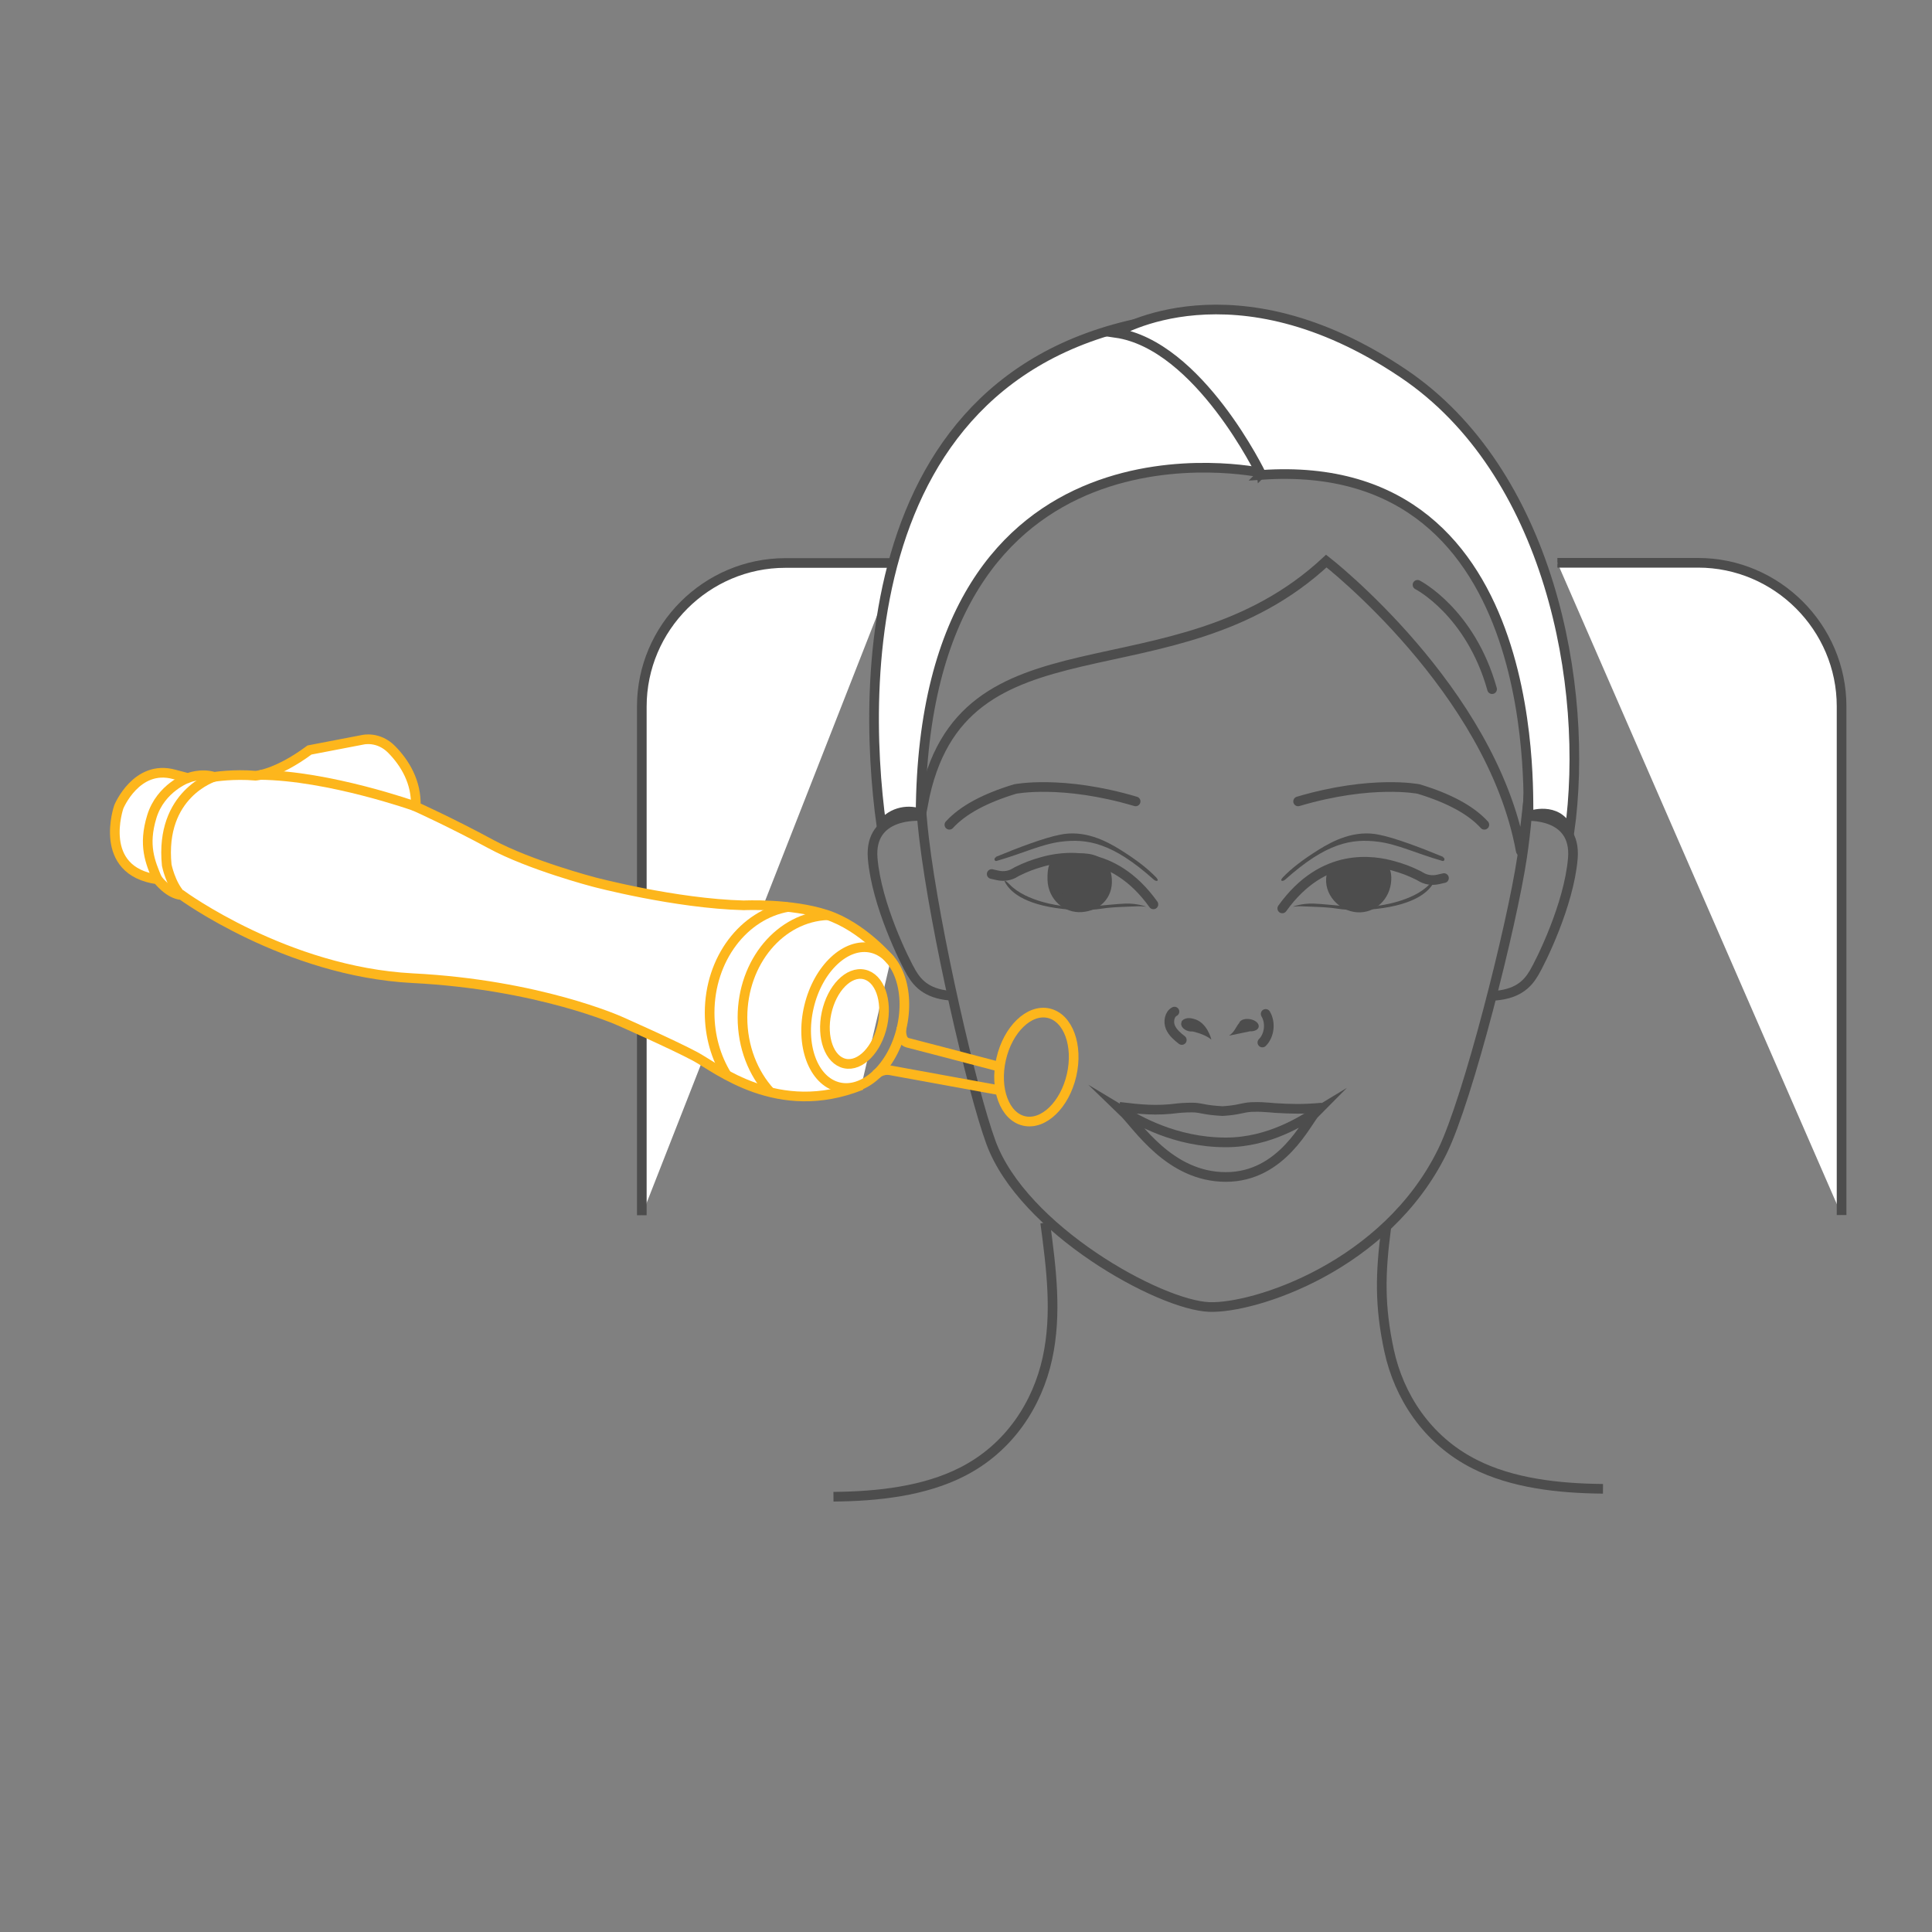
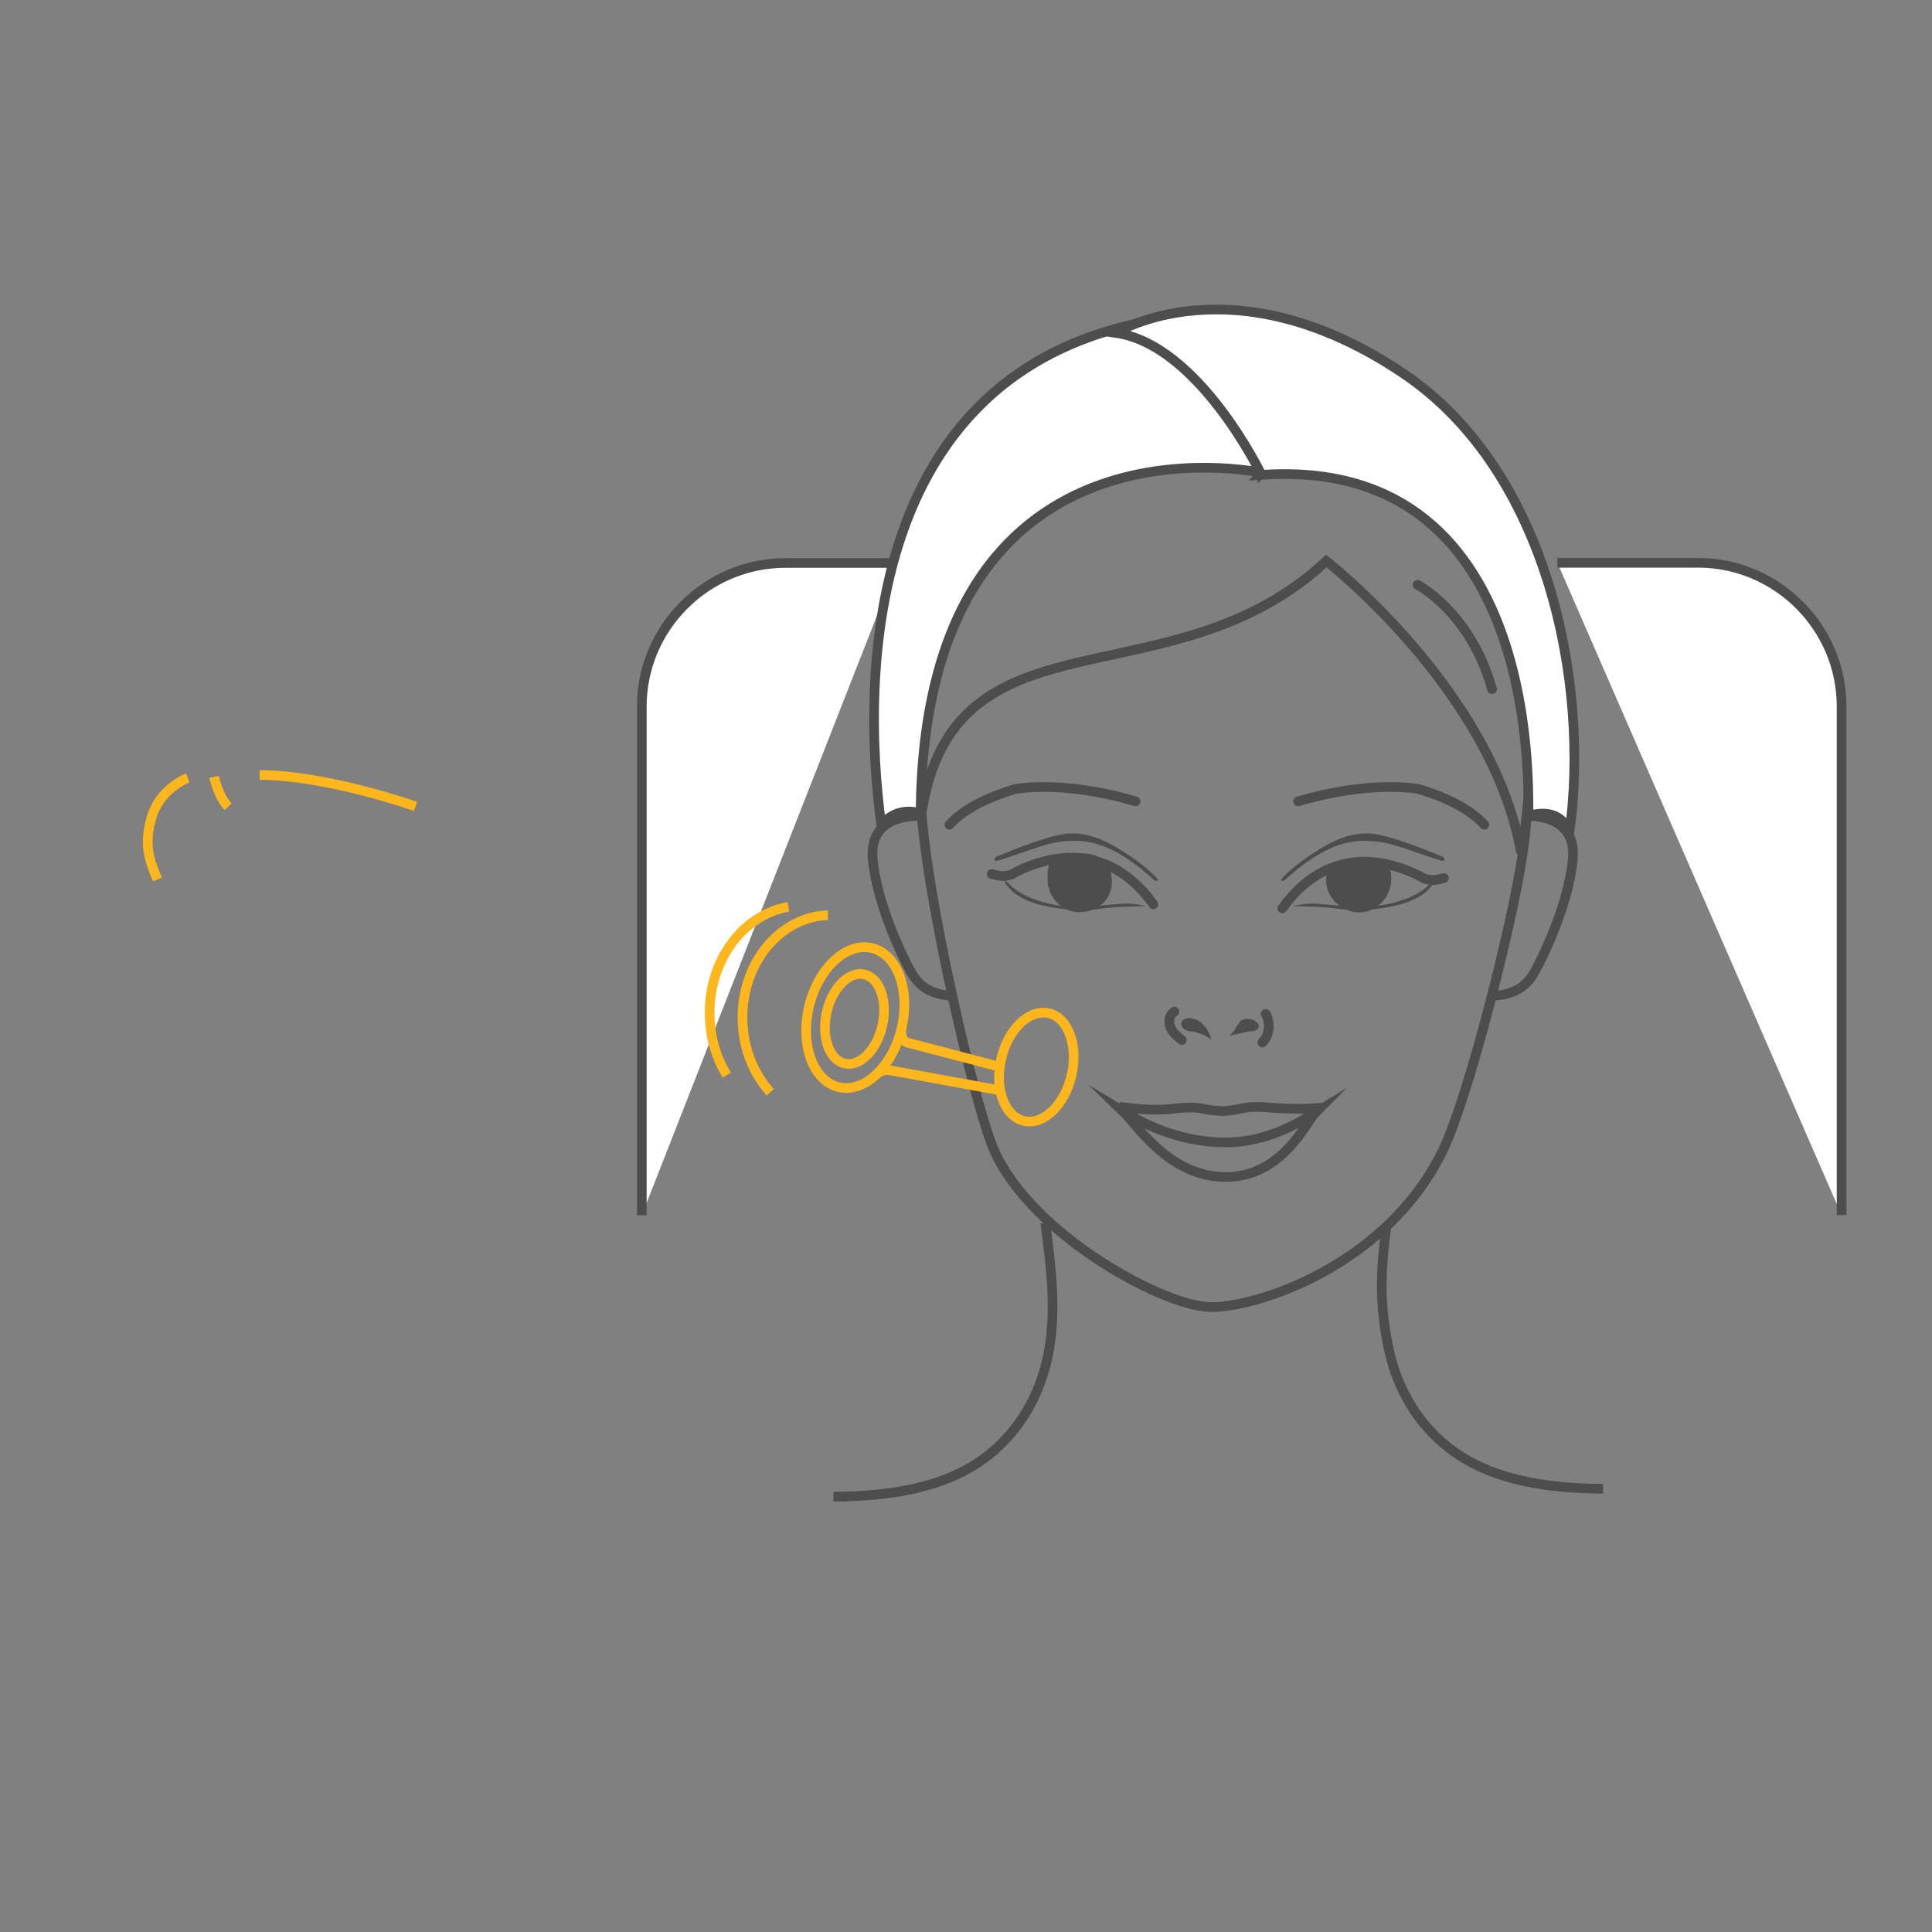
<svg xmlns="http://www.w3.org/2000/svg" id="Layer_1" data-name="Layer 1" viewBox="0 0 100 100">
  <rect x="0" y="0" width="100" height="100" fill="#808080" stroke="none" />
  <defs>
    <style>
      .cls-1 {
        clip-path: url(#clippath);
      }

      .cls-2, .cls-3 {
        fill: #4d4d4d;
      }

      .cls-4 {
        clip-path: url(#clippath-1);
      }

      .cls-5, .cls-6 {
        fill: #fff;
      }

      .cls-5, .cls-6, .cls-7, .cls-3, .cls-8, .cls-9 {
        stroke-miterlimit: 10;
        stroke-width: .5px;
      }

      .cls-5, .cls-8 {
        stroke: #fdb61c;
      }

      .cls-6, .cls-7, .cls-3, .cls-9 {
        stroke: #4d4d4d;
      }

      .cls-7 {
        stroke-linecap: round;
      }

      .cls-7, .cls-8, .cls-9 {
        fill: none;
      }
    </style>
    <clipPath id="clippath">
      <circle class="cls-9" cx="-73.5" cy="48.16" r="27.55" />
    </clipPath>
    <clipPath id="clippath-1">
      <circle class="cls-8" cx="-33.2" cy="48.16" r="27.55" />
    </clipPath>
  </defs>
  <g>
    <g>
      <g class="cls-1">
        <path class="cls-9" d="M-28.04,80.59c-.88,6.66-1,11.49,.44,18.09,1.44,6.6,5.51,13.13,12.58,16.73,5.55,2.83,12.36,3.6,18.95,3.64" />
      </g>
      <circle class="cls-9" cx="-73.5" cy="48.16" r="27.55" />
    </g>
    <g>
      <g class="cls-4">
        <g>
          <path class="cls-9" d="M-9.42-37.8c21.47-.94,33.47,8.22,39.45,21.07,3.17,6.82,4.6,26.87,2.21,42.71-1.51,10.03-7.95,35.59-11.74,43.31-8.34,17-27.74,23.2-34.35,22.97-7.36-.25-27.53-11.45-32.23-24.26-2.75-7.5-8.25-31.15-9.86-44.83-2.24-18.98,1.38-37.07,3.49-41.25,7.17-14.22,21.56-20.66,43.03-19.72Z" />
          <g>
            <path class="cls-9" d="M2.86,65.28c-1.08,.81-3.09,1.96-3.62,1.96-.48,0-1,.09-1.48,.04-1.07-.12-2.15-.61-3.23-.66-1.03-.05-1.93-.2-2.91,.02-.54,.12-1.18,.51-1.71,.67-.43,.13-.91,.29-1.36,.39-.93,.21-2.38,.14-3.25-.21-.51-.21-1.05-.46-1.58-.6-.54-.14-1.18-.4-1.73-.39-1.06,.02-2.09,.41-3.15,.43s-5.02-.25-6.85-1.67" />
-             <path class="cls-9" d="M-26.76,65.87s7.23,7.64,14.19,7.44c7.72-.22,12.97-6.63,12.97-6.63,0,0-3.53-2.19-3.98-2.49-.54-.35-3.93-2.18-4.41-2.29-.95-.24-1.48,.22-2.3,.55-.71,.29-1.54,.55-2.33,.74-.98,.23-1.82,.05-2.72-.35-.47-.21-.93-.62-1.4-.79-.53-.19-1,.17-1.45,.42-.92,.51-7.17,2.61-7.84,3.18l-.73,.22Z" />
          </g>
          <path class="cls-7" d="M26.72,21.11c-1.98-2.2-5.26-3.94-9.69-5.27,0,0-6.92-1.41-17.77,1.83" />
          <path class="cls-2" d="M20.61,25.86c-3.35-1.39-7.19-2.83-9.37-3.26-3.62-.8-6.87,.89-9,2.22-2.35,1.47-3.97,2.74-5.19,3.98-.66,.67-.07,.71,.29,.39,6.07-5.43,9.84-6.1,13.76-5.59,2.85,.37,5.6,1.73,9.41,2.81,.37,.1,.44-.41,.1-.55Z" />
          <path class="cls-9" d="M-6.71-43.32c-.47-7.76,39.6,18.03,41.6,35.4,.48,4.2-2.42,35.09-2.83,32.82C27.68,1.07,3.41-17.78,3.41-17.78-19.22,3.3-50.6-11.23-56.05,18.09l-1.18-1.44C-70.87-30.66-6.71-43.32-6.71-43.32Z" />
          <path class="cls-6" d="M-6.17-30.5s-9.21-19.13-21.44-20.91c0,0,17.35-10.85,42.35,5.95C36.24-31.02,42.33,.52,39.27,22.31c-1.29-3.79-5.15-2.83-5.98-2.49-.42,.17,3.6-53.34-39.45-50.32Z" />
          <path class="cls-9" d="M32.75,19.85s7.59-.6,7.02,6.23c-.57,6.83-4.72,15.2-5.74,16.88s-2.5,3.25-6.35,3.39" />
          <path class="cls-7" d="M16.87-14.27s7.79,4,10.99,15.39" />
          <path class="cls-9" d="M12.25,80.59c-.88,6.66-1,11.49,.44,18.09,1.44,6.6,5.51,13.13,12.58,16.73,5.55,2.83,12.36,3.6,18.95,3.64" />
          <g>
            <path class="cls-2" d="M17.45,31.76c-.1,.09-.22,.19-.38,.29-.98,.68-1.97,1.27-3.22,1.84-2.7,1.24-9.71,3.68-16.85-3.58-.97-.99,6.18,4.45,12.07,3.26,2.18-.44,4.02-.98,7.95-3.38,.36-.22,2.19-1.1,2.19-1.1,0,0-1.1,2.09-1.77,2.68Z" />
            <path class="cls-2" d="M15.53,31.6c.56,.04,.6,.09,1.15,.22,.91,.2,2.25,.58,3.12,.14-.4,.79-1.94,1.03-2.7,.96-.68-.06-1.11-.1-1.66-.69l.09-.62Z" />
            <path class="cls-2" d="M11.23,33.38c.11,.12,1.24-.56,1.35-.44,.6,.65-.09,.05,.62,.57,.71,.53,1.53,.93,2.41,1.06-1.14,.28-2.49,.36-3.42-.36l-.96-.83Z" />
            <path class="cls-2" d="M13.84,32.61c.65,.56,.07-.44,.85-.09,.66,.29,1.35,.7,2.06,.82,.48,.08,.97,0,1.45,.08-.25,.09-.54,.21-.8,.27-1.21,.29-2.06,.41-3.64-.36l.09-.72Z" />
            <path class="cls-2" d="M9.86,33.82c.34,.65,.12-.79,.64-.27,.43,.44,.99,1.13,1.52,1.44,.36,.22,1.08,.47,1.44,.68-.23,0-.94,.12-1.52-.03-.97-.25-2.25-.33-2.78-1.18l.71-.65Z" />
          </g>
        </g>
      </g>
      <circle class="cls-8" cx="-33.2" cy="48.16" r="27.55" />
    </g>
  </g>
  <g>
    <path class="cls-6" d="M80.61,29.13h7.28c4.09,0,7.43,3.35,7.43,7.43v26.33" />
    <path class="cls-6" d="M33.22,62.9v-26.33c0-4.09,3.35-7.43,7.43-7.43h5.81" />
    <g>
      <path class="cls-9" d="M64.15,22.01c7.54-.33,11.75,2.88,13.85,7.39,1.11,2.39,1.62,9.43,.78,14.99-.53,3.52-2.79,12.49-4.12,15.2-2.93,5.97-9.74,8.14-12.06,8.06-2.58-.09-9.66-4.02-11.31-8.52-.97-2.63-2.89-10.93-3.46-15.73-.79-6.66,.48-13.01,1.22-14.48,2.52-4.99,7.57-7.25,15.1-6.92Z" />
      <path class="cls-7" d="M49.14,42.69c.7-.77,1.85-1.38,3.4-1.85,0,0,2.43-.49,6.24,.64" />
      <path class="cls-7" d="M76.83,42.69c-.7-.77-1.85-1.38-3.4-1.85,0,0-2.43-.49-6.24,.64" />
      <path class="cls-3" d="M70.53,44.71c-.79-.06-1.5,0-1.62,.62-.16,.83,.55,1.58,1.34,1.64,.79,.06,1.46-.57,1.51-1.41s-.44-.78-1.23-.85Z" />
      <path class="cls-2" d="M71.35,46.89c-1.31,.14-2.47-.09-3.36-.12-.64-.02-1.07,.16-1.07,.16,.43-.04,.28-.02,.97,0,.52,.02,.96,.04,1.31,.1,.32,.05,.83,.09,1.17,.08,2.45-.1,3.4-.77,3.76-1.3,.25-.36,.02-.21-.15-.03-.86,.9-2.65,1.1-2.65,1.1Z" />
      <path class="cls-2" d="M74.69,44.35c-1.18-.49-2.52-.99-3.29-1.14-1.27-.28-2.41,.31-3.16,.78-.83,.52-1.39,.96-1.82,1.4-.23,.23-.02,.25,.1,.14,2.13-1.91,3.45-2.14,4.83-1.96,1,.13,1.97,.61,3.3,.99,.13,.04,.16-.14,.04-.19Z" />
      <path class="cls-3" d="M55.84,44.43c.79-.06,1.41,.25,1.46,1.09,.05,.84-.53,1.38-1.32,1.44-.79,.06-1.48-.57-1.51-1.41-.05-1.33,.58-1.06,1.36-1.12Z" />
      <path class="cls-7" d="M51.33,45.24l.31,.07c.31,.07,.64,.02,.91-.15,.04-.03,.09-.05,.15-.08,.38-.19,.77-.34,1.24-.47,1.02-.29,3.64-.76,5.76,2.2" />
      <path class="cls-7" d="M74.74,45.45l-.31,.07c-.31,.07-.64,.02-.91-.15-.04-.03-.09-.05-.15-.08-.38-.19-.77-.34-1.24-.47-1.02-.29-3.64-.76-5.76,2.2" />
      <path class="cls-2" d="M54.89,46.89c1.31,.14,2.47-.09,3.36-.12,.64-.02,1.07,.16,1.07,.16-.43-.04-.28-.02-.97,0-.52,.02-.96,.04-1.31,.1-.32,.05-.83,.09-1.17,.08-2.45-.1-3.4-.77-3.76-1.3-.25-.36-.02-.21,.15-.03,.86,.9,2.65,1.1,2.65,1.1Z" />
      <path class="cls-2" d="M51.55,44.35c1.18-.49,2.52-.99,3.29-1.14,1.27-.28,2.41,.31,3.16,.78,.83,.52,1.39,.96,1.82,1.4,.23,.23,.02,.25-.1,.14-2.13-1.91-3.45-2.14-4.83-1.96-1,.13-1.97,.61-3.3,.99-.13,.04-.16-.14-.04-.19Z" />
      <path class="cls-9" d="M65.1,20.07c-.17-2.72,13.9,6.33,14.6,12.43,.17,1.47-.85,12.32-.99,11.52-1.54-8.36-10.06-14.98-10.06-14.98-7.94,7.4-18.96,2.3-20.87,12.59l-.41-.51c-4.79-16.61,17.73-21.05,17.73-21.05Z" />
      <path class="cls-6" d="M65.3,24.47s-17.52-3.81-17.65,17.65c-.52-.22-1.46-.18-2.03,.61-1.07-7.76-1.21-26.52,18.6-26.52l1.07,8.27Z" />
      <path class="cls-6" d="M65.29,24.57s-3.23-6.72-7.53-7.34c0,0,6.09-3.81,14.86,2.09,7.55,5.07,9.68,16.14,8.61,23.79-.45-1.33-1.81-.99-2.1-.87-.15,.06,1.26-18.72-13.85-17.66Z" />
      <g>
        <path class="cls-2" d="M61.15,52.89c.08-.17,.35-.24,.61-.16,0,0,0,0,0,0,.73,.16,.94,1.08,.94,1.08-.26-.22-.67-.35-.96-.42-.08,0-.17,0-.26-.03-.04-.01-.07-.03-.1-.04,0,0,0,0,0,0h0c-.19-.1-.29-.27-.22-.42Z" />
        <path class="cls-2" d="M63.63,53.59c.27-.17,.35-.46,.51-.64,.04-.13,.22-.22,.45-.21,.28,.01,.53,.16,.56,.34s-.17,.31-.45,.3c0,0,0,0,0,0l-1.06,.22Z" />
        <path class="cls-7" d="M65.34,53.96c.37-.37,.44-1.03,.17-1.48" />
        <path class="cls-7" d="M61.17,53.83c-.23-.18-.47-.38-.59-.66-.12-.28-.05-.68,.21-.81" />
      </g>
      <path class="cls-9" d="M78.95,42.24s2.66-.21,2.46,2.19c-.2,2.4-1.66,5.34-2.01,5.93s-.88,1.14-2.23,1.19" />
      <path class="cls-9" d="M47.63,42.24s-2.66-.21-2.46,2.19c.2,2.4,1.66,5.34,2.01,5.93s.88,1.14,2.23,1.19" />
      <path class="cls-7" d="M73.37,30.27s2.74,1.4,3.86,5.4" />
      <path class="cls-9" d="M54.1,63.29c.31,2.34,.62,4.71,.11,7.03s-1.93,4.61-4.42,5.87c-1.95,.99-4.34,1.26-6.65,1.28" />
      <path class="cls-9" d="M71.75,63.56c-.31,2.34-.35,4.03,.15,6.35,.5,2.32,1.93,4.61,4.42,5.87,1.95,.99,4.34,1.26,6.65,1.28" />
      <g>
        <path class="cls-9" d="M63.45,59.13c-2.65,0-4.61-1.18-5.34-1.62,.76,.73,2.41,3.41,5.34,3.41s4.19-2.89,4.64-3.34c-.63,.38-2.37,1.55-4.63,1.55Z" />
        <path class="cls-9" d="M68.43,57.33c-1.07,.09-1.54,.07-2.44,.02-.18-.02-.36-.03-.52-.04-.22-.02-.55-.02-.71-.01-.48,.03-.64,.16-1.48,.21-.9-.05-1.04-.15-1.43-.18-.19-.01-.62,0-.87,.03-1.14,.15-1.95,.06-3.04-.07" />
      </g>
    </g>
    <g>
-       <path class="cls-5" d="M46.1,49.7s-1.45-1.74-3.31-2.35c-1.86-.61-4.29-.49-4.29-.49-3.56-.09-7.77-1.21-7.77-1.21,0,0-3.29-.86-5.32-1.96s-3.89-1.94-3.89-1.94c.05-1.26-.56-2.26-1.25-2.96s-1.49-.5-1.49-.5l-2.76,.53c-1.73,1.28-2.79,1.33-2.79,1.33-1.14-.1-2.14,.06-2.14,.06-.7-.22-1.36,.06-1.36,.06l-.72-.19c-1.95-.53-2.86,1.68-2.86,1.68,0,0-1.16,3.32,2.01,3.76,0,0,.58,.77,1.25,.81,0,0,5.4,3.96,11.94,4.3,6.54,.33,10.73,2.22,10.73,2.22,0,0,2.76,1.22,3.9,1.83s4.28,3.22,8.61,1.49" />
      <ellipse class="cls-8" cx="44.26" cy="52.67" rx="3.7" ry="2.46" transform="translate(-17.22 83.53) rotate(-76.61)" />
      <ellipse class="cls-8" cx="53.65" cy="55.24" rx="2.86" ry="1.87" transform="translate(-12.16 95.23) rotate(-77.13)" />
      <ellipse class="cls-8" cx="44.23" cy="52.74" rx="2.36" ry="1.48" transform="translate(-16.64 84.88) rotate(-77.85)" />
      <path class="cls-8" d="M39.87,56.53c-.89-.97-1.44-2.34-1.44-3.87,0-2.87,1.96-5.2,4.42-5.29" />
      <path class="cls-8" d="M37.62,55.65c-.56-.91-.89-2.02-.89-3.23,0-2.79,1.77-5.09,4.08-5.48" />
-       <path class="cls-8" d="M11.08,40.21s-2.82,.87-2.45,4.57c0,0,.2,.99,.73,1.55" />
+       <path class="cls-8" d="M11.08,40.21c0,0,.2,.99,.73,1.55" />
      <path class="cls-8" d="M9.72,40.27s-1.4,.5-1.86,1.99-.09,2.36,.29,3.26" />
      <path class="cls-8" d="M21.51,41.74s-4.49-1.6-8.07-1.63" />
      <path class="cls-8" d="M46.66,53.2s-.09,.66,.31,.77c.23,.06,2.78,.72,4.93,1.29" />
      <path class="cls-8" d="M45.35,55.61s.29-.29,.73-.21c.27,.05,3.46,.63,5.81,1.06" />
    </g>
  </g>
</svg>